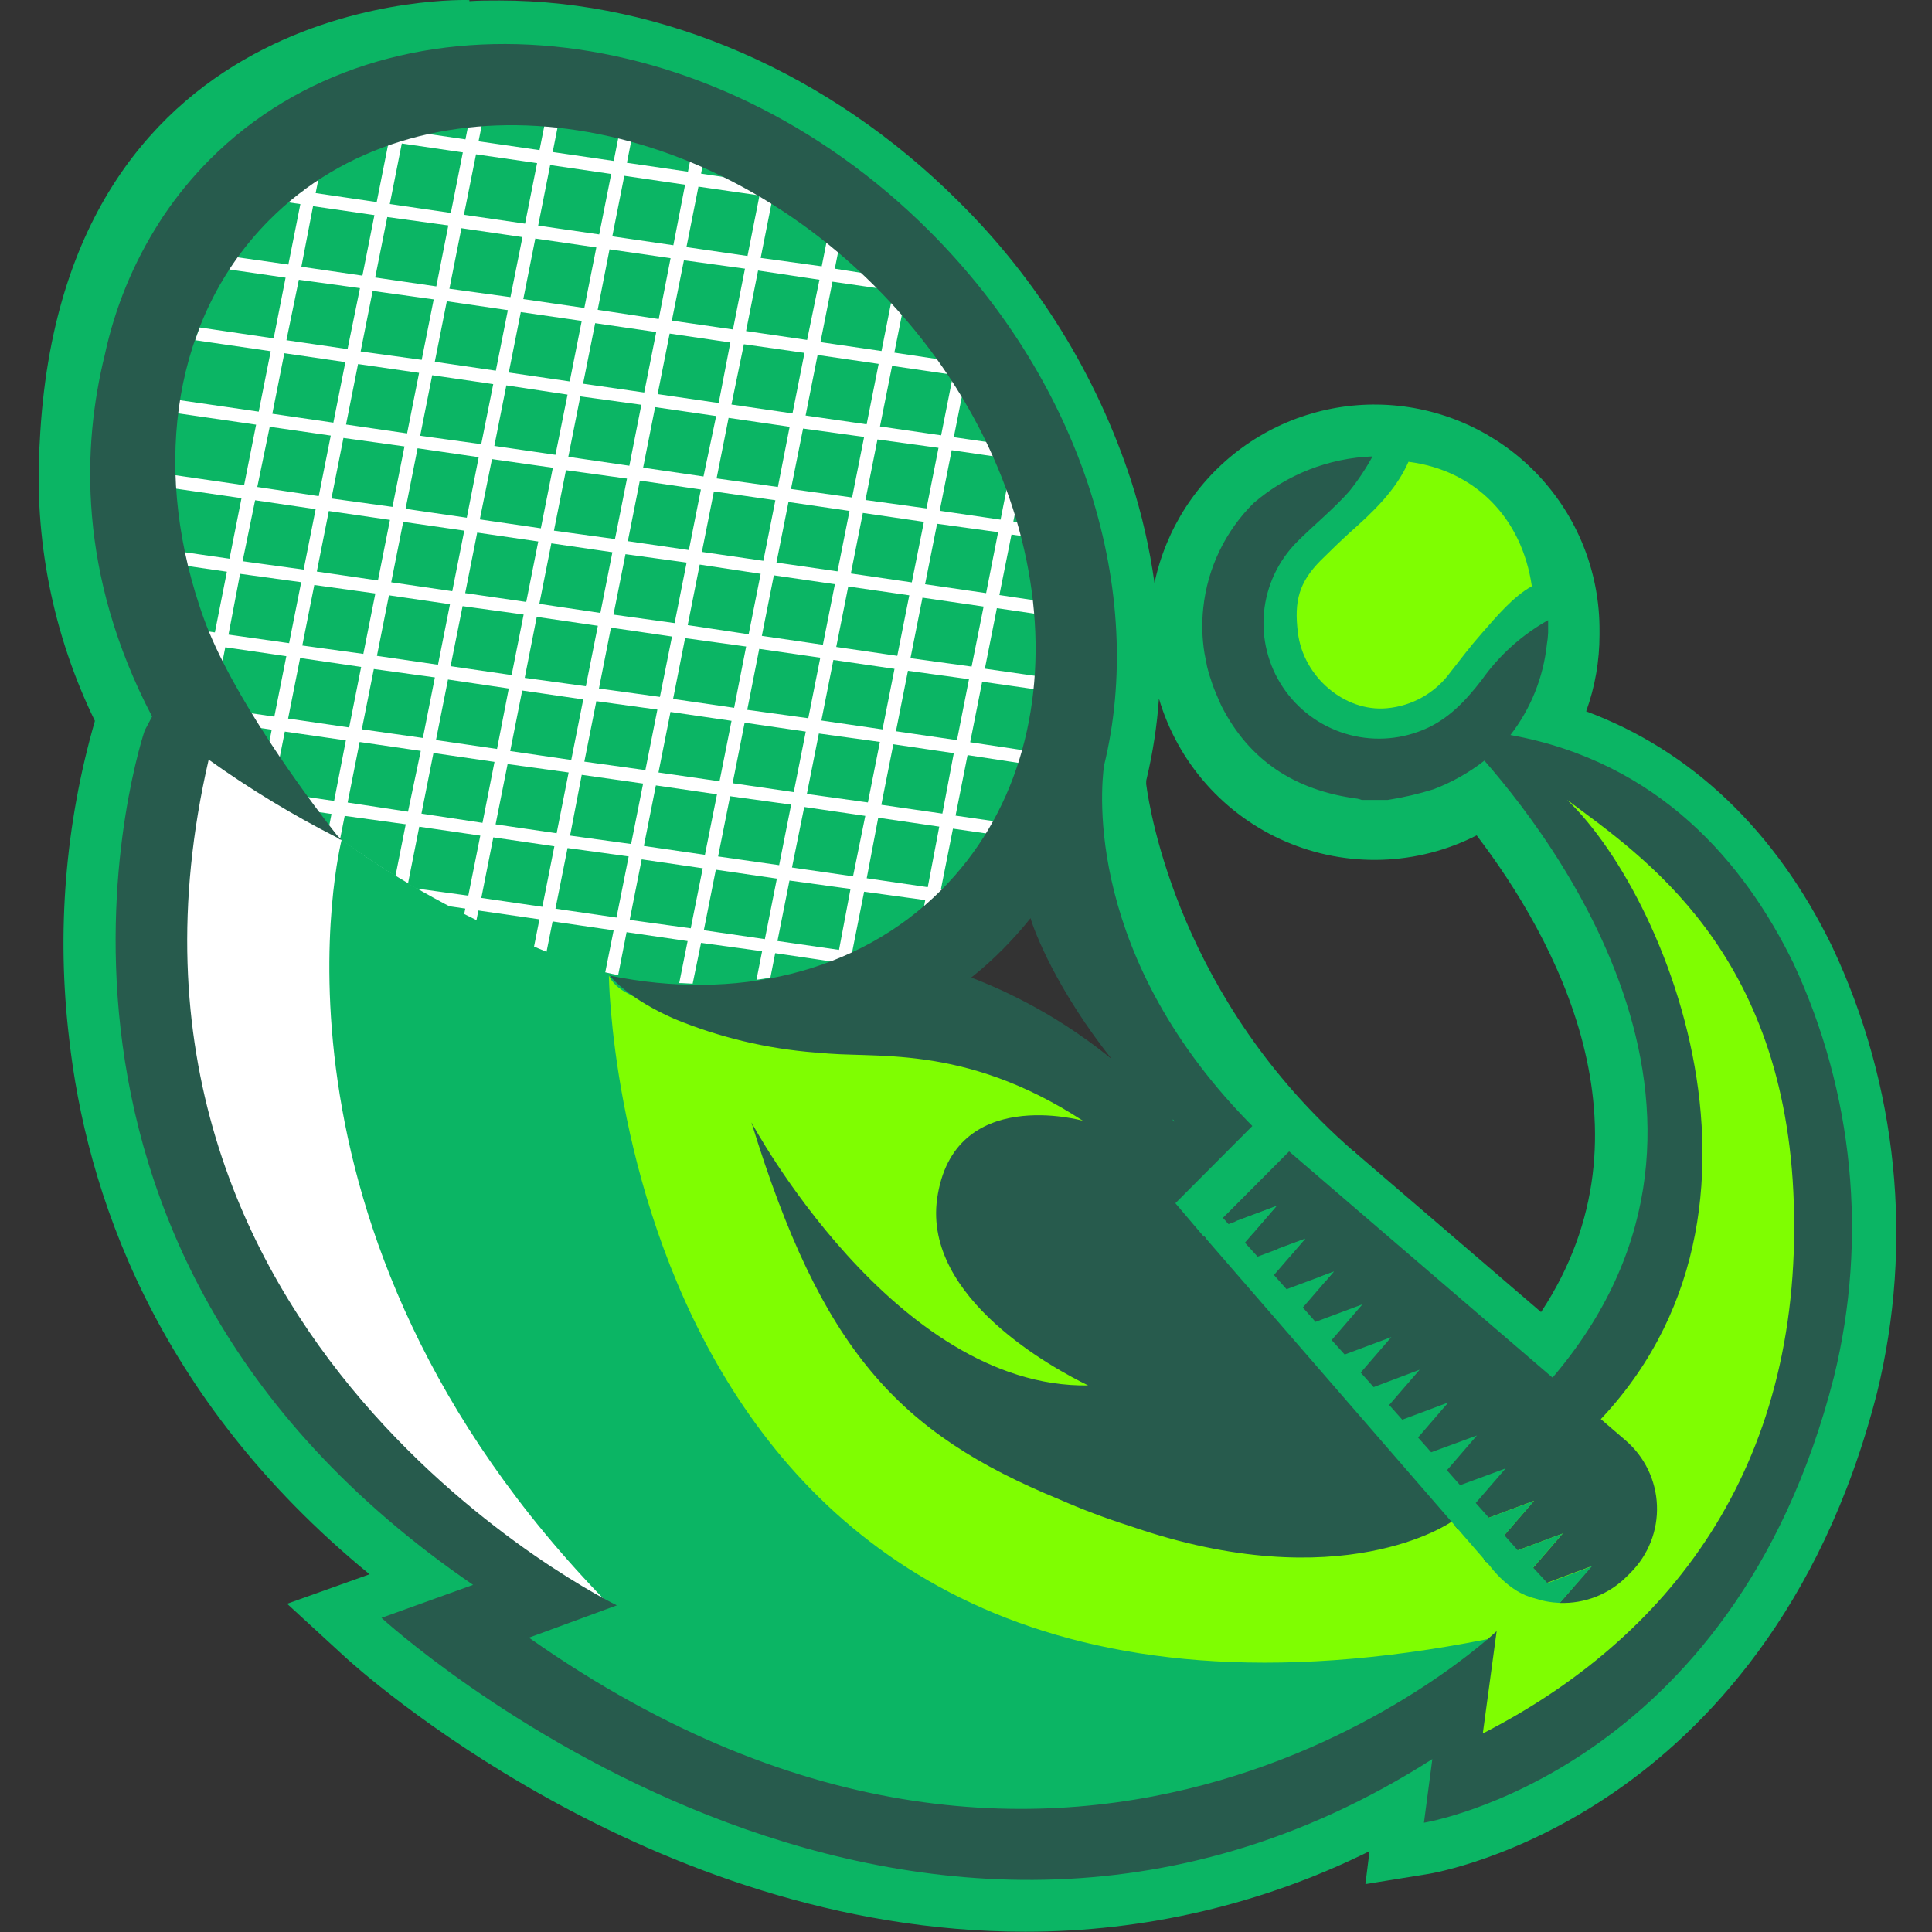
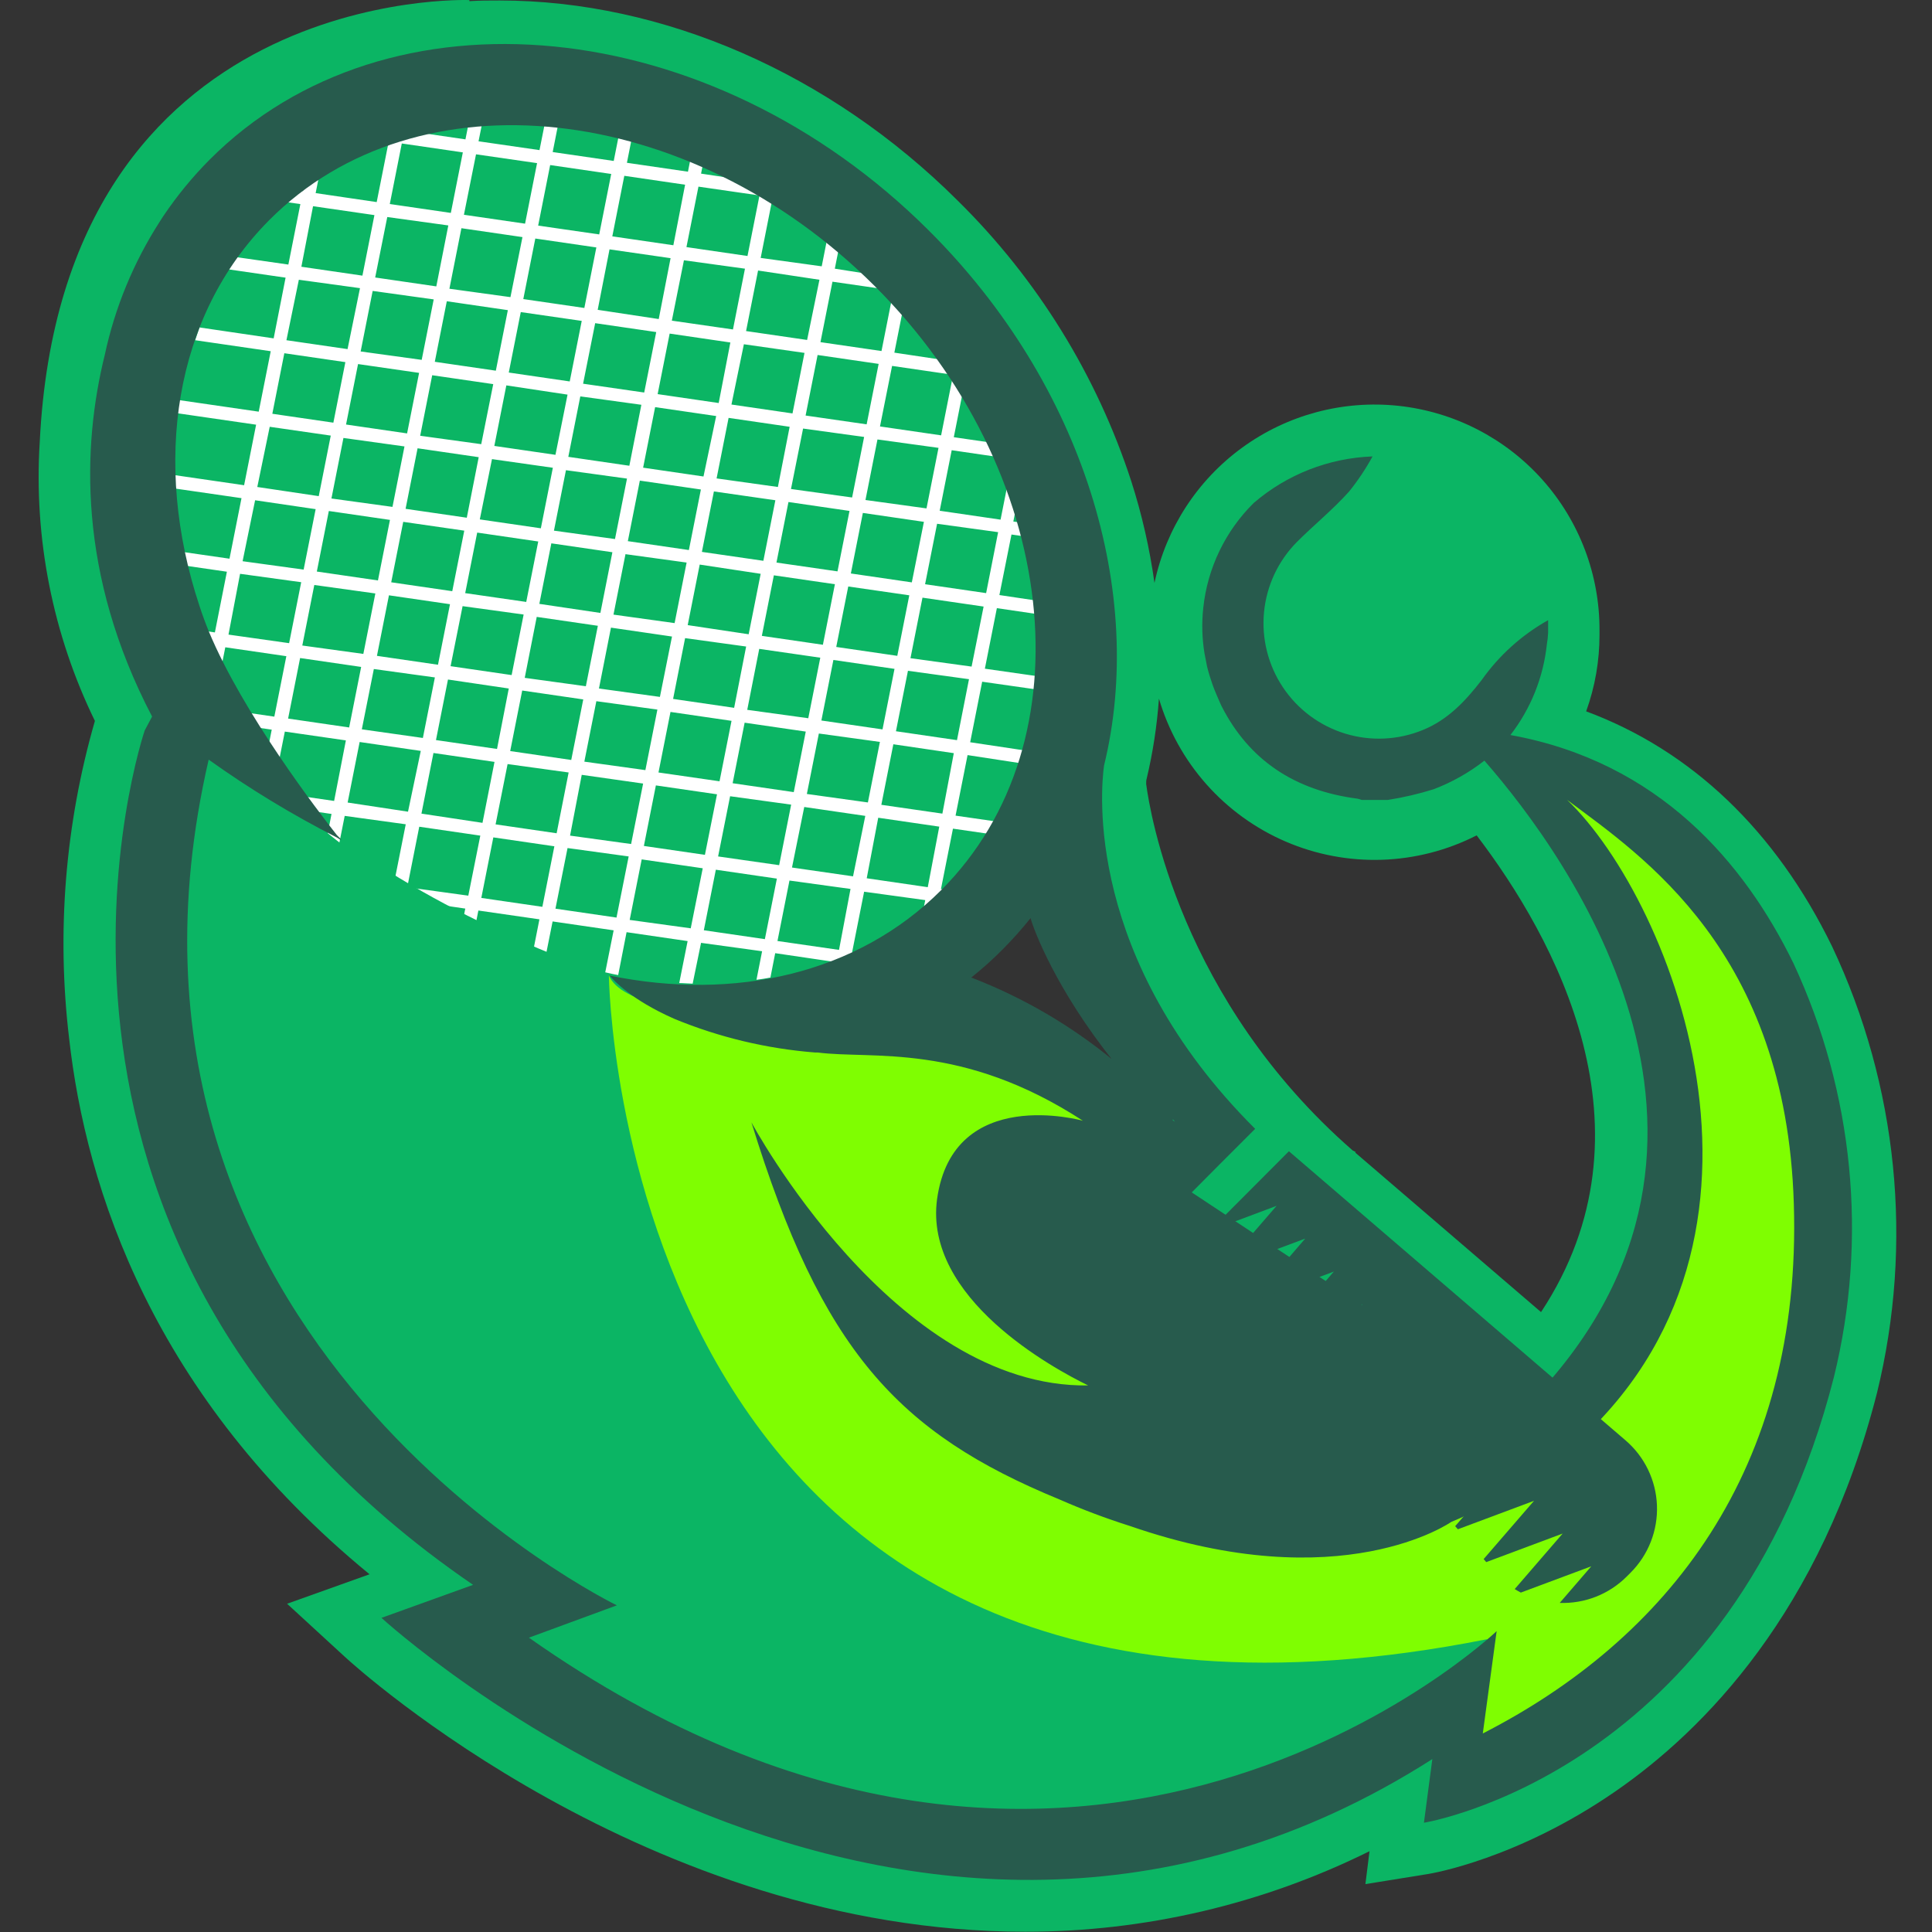
<svg xmlns="http://www.w3.org/2000/svg" width="500" height="500" viewBox="0 0 500 500" fill="none">
  <rect x="0" y="0" width="500" height="500" fill="#333333" stroke="none" />
  <g clip-path="url(#clip0_1025_403)">
    <path d="M474.145 244.942C459.542 214.976 437.746 194.223 410.496 184.097C412.794 177.735 413.963 171.021 413.951 164.256C413.962 164.061 413.962 163.865 413.951 163.67C413.962 163.518 413.962 163.365 413.951 163.213C414.025 148.796 408.747 134.865 399.138 124.116C389.529 113.367 376.274 106.566 361.939 105.03C347.604 103.494 333.209 107.331 321.54 115.8C309.872 124.268 301.762 136.765 298.779 150.87C297.537 141.95 295.531 133.153 292.781 124.576C283.841 97.114 268.437 72.201 247.864 51.931C214.855 19.031 171.611 0.125 129.302 0.125C126.672 0.125 124.065 0.125 121.479 0.299V0.016C121.479 0.016 16.063 -4.025 10.283 114.428C8.722 139.307 13.641 164.165 24.56 186.574C16.873 213.242 14.604 241.179 17.889 268.737C22.235 307.548 39.619 361.484 95.641 407.422L74.301 415.05L89.317 428.849C92.49 431.761 167.743 499.929 265.335 499.929C296.244 499.949 326.738 492.816 354.431 479.09L353.366 487.608L369.664 484.979C370.577 484.827 392.699 481.111 417.95 463.683C440.919 447.863 471.32 417.092 485.771 360.462C495.249 321.761 491.144 280.979 474.145 244.942ZM222.352 258.589L267.443 225.711L305.776 297.704L222.352 258.589ZM398.827 339.579L350.737 298.291L350.867 298.139L350.085 297.748C305.45 258.806 297.584 210.217 296.628 202.894C296.628 202.35 296.628 201.872 296.758 201.524C298.376 194.712 299.437 187.778 299.931 180.793C302.344 188.993 306.535 196.559 312.204 202.955C317.874 209.351 324.883 214.419 332.734 217.799C340.584 221.179 349.083 222.787 357.626 222.509C366.168 222.232 374.545 220.075 382.159 216.193C402.195 242.487 429.923 292.424 398.827 339.557V339.579Z" fill="#0BB564" />
-     <path d="M130.67 415.158L121.391 422.373C121.391 422.373 212.073 498.604 303.733 466.66C395.392 434.716 382.832 452.035 382.832 452.035L428.466 418.244L216.093 262.305C203.296 262.943 190.475 261.691 178.043 258.589C99.812 239.032 58.524 191.637 58.524 191.637L45.486 181.402L48.246 186.487C48.246 186.487 2.916 313.176 130.67 415.158Z" fill="white" />
    <path d="M178.044 258.589C190.474 261.698 203.296 262.958 216.094 262.327L211.009 258.589L271.855 208.131V127.728C271.855 127.728 237.868 43.261 191.451 38.11C145.035 32.96 99.748 13.403 73.997 41.283C48.247 69.163 37.946 104.063 37.946 104.063L44.748 179.859L45.574 181.38L58.612 191.616C58.612 191.616 99.748 239.032 178.044 258.589Z" fill="#0BB564" />
    <path d="M274.092 140.136C274.092 138.984 274.092 137.832 274.092 136.68L262.249 134.964L265.357 119.296L272.876 120.404C272.702 119.209 272.528 118.035 272.311 116.862L266.03 115.949L268.66 102.715C267.892 100.557 267.045 98.449 266.117 96.392L250.623 94.219L253.731 78.551L254.513 78.681C253.296 77.291 252.079 75.987 250.841 74.683L235.195 72.51L237.368 61.84L234.391 59.319L231.87 72.032L216.05 69.533L219.157 53.865L229.588 55.386C227.567 53.865 225.546 52.431 223.525 51.04L219.831 50.497L220.157 48.78C219.136 48.106 217.984 47.476 217.05 46.846L216.419 49.975L200.621 47.802L202.403 38.871C201.338 38.349 200.23 37.828 199.209 37.35L197.231 47.302L181.433 44.934L184.149 31.243L180.868 30.157L178.043 44.434L162.245 42.13L165.461 25.898L162.093 25.202L158.833 41.652L143.035 39.349L146.338 22.638L142.926 22.29L139.623 38.849L123.847 36.567L126.889 21.356H123.391L120.457 36.068L104.659 33.764L107.006 21.921L103.42 22.247L101.247 33.286L85.449 30.983L86.883 23.746L83.863 21.399L82.254 29.505L82.472 29.831L82.081 30.309V30.418C81.559 31.026 80.712 32.069 79.603 33.503L81.516 33.786L78.408 49.454L69.499 48.15C68.847 49.164 68.195 50.229 67.543 51.344L77.734 52.822L74.627 68.468L59.416 66.295C58.894 67.36 58.394 68.468 57.895 69.533L73.91 71.858L70.824 87.569L51.636 84.744C51.245 85.831 50.876 86.917 50.506 88.047L70.064 90.894L66.956 106.54L46.312 103.541C46.073 104.671 45.856 105.714 45.638 106.909L66.282 109.908L63.175 125.576L43.748 122.751C43.748 123.881 43.617 125.033 43.596 126.184L62.501 128.923L59.394 144.59L44.334 142.417C44.487 143.591 44.639 144.764 44.813 145.938L58.72 147.959L55.613 163.67L48.833 162.67C49.224 163.887 49.637 165.104 50.093 166.321L54.961 167.016L53.44 174.448C54.2 176.1 55.048 177.773 55.939 179.446L58.307 167.516L74.106 169.82L70.998 185.466L58.264 183.619C59.003 184.901 59.785 186.161 60.589 187.421L70.324 188.834L68.434 198.395C69.325 199.525 70.281 200.568 71.237 201.785L73.714 189.334L89.513 191.615L86.47 207.283L74.671 205.566C75.909 206.914 77.169 208.261 78.495 209.587L85.797 210.651L84.819 215.628C84.819 215.628 85.883 216.519 87.839 218.04L89.208 211.151L105.006 213.324L102.116 227.884C105.159 229.84 108.635 231.882 112.264 233.947L120.413 235.142L119.848 237.989C120.892 238.532 122.022 239.053 123.021 239.575L123.803 235.642L139.602 237.923L138.015 245.964L141.275 247.159L143.013 238.467L158.811 240.77L156.638 251.635C157.747 251.896 158.811 252.135 159.985 252.352L162.158 241.248L177.956 243.552L175.783 254.417C176.935 254.417 178.087 254.547 179.26 254.569L181.433 244.008L197.231 246.181L195.775 253.569C196.97 253.417 198.166 253.222 199.383 252.983L200.621 246.681L215.376 248.854C222.96 247.007 226.655 247.854 227.48 250.592L235.629 251.788L235.021 254.852C236.498 254.069 237.802 253.309 238.954 252.678V252.352H239.323C241.236 251.179 242.627 250.179 243.496 249.506L239.628 248.941L242.735 233.273L251.188 234.686C251.637 233.642 252.094 232.556 252.557 231.426L243.517 230.1L246.625 214.454L258.49 216.171L259.642 212.868L247.299 211.086L250.406 195.418L264.596 197.591C264.922 196.505 265.226 195.418 265.552 194.267L251.08 192.093L254.187 176.426L269.399 178.599C269.638 177.49 269.855 176.426 270.094 175.231L254.883 173.057L257.99 157.39L272.81 159.563C272.962 158.433 273.093 157.39 273.223 156.173L258.642 154L261.771 138.332L274.092 140.136ZM265.791 99.782L262.684 115.45L246.842 113.146L249.95 97.5L265.791 99.782ZM234.564 75.683L250.363 77.986L247.255 93.632L231.457 91.263L234.564 75.683ZM101.247 150.697L104.355 135.051L120.153 137.332L117.045 153L101.247 150.697ZM116.458 156.368L113.351 172.036L97.553 169.733L100.66 154.065L116.458 156.368ZM200.665 129.466L197.557 145.134L181.65 142.83L184.758 127.184L200.665 129.466ZM185.453 123.816L188.561 108.148L204.359 110.452L201.317 126.032L185.453 123.816ZM182.063 123.316L166.439 121.034L169.546 105.367L185.345 107.67L182.063 123.316ZM181.39 126.684L178.282 142.352L162.484 140.049L165.591 124.381L181.39 126.684ZM162.875 120.535L147.077 118.231L150.184 102.585L165.983 104.758L162.875 120.535ZM162.267 123.859L159.159 139.505L143.361 137.332L146.468 121.686L162.267 123.859ZM143.752 117.71L127.932 115.406L131.04 99.738L146.881 102.129L143.752 117.71ZM143.079 121.056L139.971 136.724L124.173 134.42L127.324 118.818L143.079 121.056ZM124.542 114.95L108.744 112.777L111.852 97.109L127.65 99.412L124.542 114.95ZM123.89 118.318L120.805 133.986L104.963 131.682L108.07 116.015L123.89 118.318ZM119.718 156.868L135.516 159.041L132.409 174.709L116.611 172.406L119.718 156.868ZM120.392 153.5L123.499 137.832L139.297 140.136L136.19 155.782L120.392 153.5ZM138.906 159.65L154.726 161.953L151.619 177.599L135.799 175.426L138.906 159.65ZM139.58 156.281L142.687 140.614L158.486 142.917L155.378 158.628L139.58 156.281ZM158.116 162.431L173.914 164.735L170.785 180.359L155.009 178.186L158.116 162.431ZM158.768 159.063L161.876 143.417L177.695 145.59L174.588 161.258L158.768 159.063ZM177.304 165.147L193.102 167.321L189.995 183.184L174.197 180.88L177.304 165.147ZM177.978 161.779L181.085 146.111L196.862 148.502L193.754 164.148L177.978 161.779ZM196.492 167.929L212.291 170.211L209.183 185.879L193.385 183.705L196.492 167.929ZM197.166 164.561L200.274 148.893L216.072 151.196L212.964 166.864L197.166 164.561ZM200.947 145.59L204.055 129.922L219.853 132.226L216.745 147.872L200.947 145.59ZM204.707 126.554L207.836 110.908L223.634 113.081L220.526 128.749L204.707 126.554ZM208.488 107.54L211.595 91.872L227.393 94.175L224.286 109.821L208.488 107.54ZM208.879 87.982L193.081 85.679L196.188 70.011L212.073 72.401L208.879 87.982ZM208.205 91.329L205.098 106.996L189.3 104.693L192.516 89.09L208.205 91.329ZM189.691 85.266L173.871 82.984L177 67.36L192.798 69.533L189.691 85.266ZM189.017 88.634L185.997 104.302L170.198 101.998L173.306 86.331L189.017 88.634ZM170.481 82.571L154.683 80.181L157.747 64.535L173.545 66.816L170.481 82.571ZM169.829 85.939L166.721 101.585L150.902 99.304L154.031 83.636L169.829 85.939ZM151.228 79.703L135.429 77.399L138.537 61.731L154.335 64.035L151.228 79.703ZM150.554 83.049L147.446 98.717L131.67 96.413L134.777 80.767L150.554 83.049ZM132.105 76.899L116.306 74.726L119.414 59.059L135.212 61.362L132.105 76.899ZM131.431 80.268L128.323 95.935L112.525 93.632L115.633 77.964L131.431 80.268ZM112.916 74.118L97.097 71.814L100.226 56.168L116.024 58.342L112.916 74.118ZM112.243 77.486L109.135 93.132L93.337 90.959L96.445 75.291L112.243 77.486ZM108.462 96.5L105.354 112.168L89.556 109.865L92.663 94.219L108.462 96.5ZM104.681 115.536L101.573 131.183L85.775 129.009L88.882 113.342L104.681 115.536ZM100.921 134.551L97.814 150.219L81.994 147.915L85.101 132.247L100.921 134.551ZM97.14 153.587L94.032 169.233L78.234 167.06L81.342 151.392L97.14 153.587ZM96.749 173.144L112.547 175.317L109.44 190.985L93.641 188.747L96.749 173.144ZM112.178 194.875L127.976 197.178L124.868 212.955L109.07 210.565L112.178 194.875ZM112.829 191.528L115.937 175.861L131.67 178.186L128.628 193.832L112.829 191.528ZM131.366 197.743L147.164 199.916L144.056 215.649L128.258 213.346L131.366 197.743ZM132.039 194.375L135.147 178.707L150.945 181.011L147.838 196.679L132.039 194.375ZM150.554 200.525L166.439 202.785L163.331 218.431L147.533 216.258L150.554 200.525ZM151.228 197.113L154.335 181.467L170.133 183.64L167.026 199.308L151.228 197.113ZM169.742 203.263L185.562 205.566L182.433 221.234L166.635 218.931L169.742 203.263ZM170.416 199.916L173.523 184.249L189.321 186.552L186.214 202.198L170.416 199.916ZM188.952 206.066L204.75 208.239L201.643 223.907L185.844 221.647L188.952 206.066ZM189.604 202.698L192.711 187.03L208.531 189.334L205.424 205.001L189.604 202.698ZM208.14 208.848L223.938 211.151L220.766 226.797L204.967 224.516L208.14 208.848ZM208.814 205.48L211.921 189.833L227.719 192.007L224.612 207.674L208.814 205.48ZM212.573 186.465L215.681 170.797L231.5 173.101L228.393 188.769L212.573 186.465ZM216.419 167.429L219.527 151.783L235.325 154.065L232.218 169.733L216.419 167.429ZM220.201 148.415L223.308 132.747L239.106 135.051L235.977 150.718L220.201 148.415ZM223.982 129.401L227.089 113.733L242.887 115.906L239.78 131.574L223.982 129.401ZM227.741 110.365L230.87 94.697L246.668 97L243.561 112.668L227.741 110.365ZM231.24 75.183L228.132 90.85L212.334 88.547L215.442 72.901L231.24 75.183ZM199.969 51.083L215.767 53.257L212.66 68.924L196.862 66.751L199.969 51.083ZM180.759 48.302L196.558 50.584L193.45 66.251L177.652 63.948L180.759 48.302ZM161.571 45.499L177.304 47.802L174.262 63.47L158.464 61.166L161.571 45.499ZM142.383 42.717L158.181 45.021L155.074 60.667L139.276 58.385L142.383 42.717ZM123.195 39.936L138.993 42.217L135.886 57.885L120.066 55.582L123.195 39.936ZM103.985 37.132L119.783 39.436L116.676 55.104L100.878 52.8L103.985 37.132ZM84.797 34.351L100.595 36.654L97.488 52.3L81.689 49.975L84.797 34.351ZM81.016 53.365L96.901 55.669L93.793 71.336L77.995 69.033L81.016 53.365ZM77.343 72.401L93.163 74.574L89.947 90.351L74.127 88.047L77.343 72.401ZM73.584 91.415L89.382 93.719L86.275 109.387L70.477 107.083L73.584 91.415ZM69.803 110.452L85.601 112.733L82.493 128.401L66.587 126.032L69.803 110.452ZM66.022 129.466L81.689 131.769L78.582 147.415L62.784 145.242L66.022 129.466ZM59.133 164.235L62.132 148.502L77.952 150.675L74.823 166.451L59.133 164.235ZM74.562 185.965L77.669 170.298L93.468 172.601L90.36 188.269L74.562 185.965ZM89.969 207.696L93.076 192.028L108.896 194.332L105.593 210.065L89.969 207.696ZM121.196 231.795L105.398 229.622L108.505 213.954L124.303 216.258L121.196 231.795ZM140.362 234.686L124.564 232.382L127.672 216.714L143.47 219.018L140.362 234.686ZM159.55 237.467L143.752 235.164L146.881 219.474L162.701 221.647L159.55 237.467ZM178.76 240.249L162.962 238.075L166.07 222.408L181.868 224.711L178.76 240.249ZM197.948 243.052L182.15 240.748L185.258 225.081L201.056 227.384L197.948 243.052ZM217.137 245.833L201.208 243.53L204.315 227.884L220.114 230.057L217.137 245.833ZM236.325 248.615L220.526 246.442L223.634 230.774L239.454 232.947L236.325 248.615ZM240.106 229.601L224.308 227.297L227.285 211.629L243.083 213.933L240.106 229.601ZM243.887 210.565L228.089 208.283L231.196 192.615L246.842 194.918L243.887 210.565ZM247.668 191.55L231.87 189.247L234.977 173.601L250.775 175.774L247.668 191.55ZM251.449 172.514L235.629 170.341L238.737 154.673L254.557 156.977L251.449 172.514ZM255.209 153.5L239.41 151.196L242.518 135.55L258.316 137.723L255.209 153.5ZM243.192 132.182L246.299 116.514L262.054 118.818L258.946 134.486L243.192 132.182Z" fill="white" />
    <path d="M157.442 252.396C157.442 252.396 119.327 240.031 88.426 217.301C88.426 217.301 62.675 318.261 157.442 415.05L127.324 419.613L162.658 450.188C162.658 450.188 253.318 501.69 370.75 446.059L392.481 415.158L157.442 252.396Z" fill="#0BB564" />
    <path d="M157.573 252.44C157.573 252.44 159.746 468.898 384.897 424.22L380.443 455.317C380.443 455.317 473.884 417.288 469.538 319.087C465.192 220.887 407.258 200.895 407.258 200.895L398.066 202.177C398.066 202.177 466.3 281.059 399.174 366.373C332.048 451.688 300.908 295.836 300.908 295.836L229.61 262.131C229.61 262.131 163.788 267.282 157.573 252.44Z" fill="#7FFE01" />
-     <path d="M364.514 119.513C381.66 121.686 393.872 133.942 396.436 151.718C391.656 154.326 387.223 159.628 383.528 163.844C380.66 167.081 378.031 170.558 375.358 173.97C373.443 176.611 370.984 178.811 368.146 180.419C365.308 182.028 362.157 183.007 358.908 183.292C348.042 184.292 337.307 175.23 335.895 163.735C334.873 155.521 336.199 150.697 341.806 145.025C343.587 143.243 347.499 139.462 349.368 137.789C355.279 132.551 361.298 126.88 364.514 119.513Z" fill="#7FFE01" />
    <path d="M464.149 249.31C451.437 223.233 429.271 197.157 390.895 190.224C396.156 183.428 399.421 175.302 400.326 166.755C400.5 165.764 400.609 164.762 400.652 163.757V160.497C393.832 164.324 387.952 169.624 383.441 176.013C379.269 181.402 374.749 186.269 368.23 188.921C361.855 191.541 354.77 191.876 348.176 189.871C341.582 187.865 335.884 183.641 332.047 177.915C328.211 172.188 326.473 165.312 327.126 158.451C327.78 151.589 330.786 145.165 335.634 140.266C339.98 135.92 344.913 131.921 349.129 127.227C351.424 124.379 353.46 121.332 355.213 118.122C343.886 118.537 333.035 122.79 324.443 130.183C317.096 137.455 312.49 147.044 311.404 157.324C310.983 161.217 311.085 165.149 311.709 169.015C311.926 170.167 312.143 171.319 312.382 172.471C312.752 173.992 313.23 175.556 313.795 177.164C314.36 178.772 315.251 180.75 315.968 182.401L316.229 182.923C323.269 196.642 334.96 204.567 351.302 206.696C351.68 206.775 352.05 206.884 352.41 207.022H359.168C363.178 206.393 367.137 205.47 371.012 204.262C375.74 202.464 380.172 199.966 384.159 196.852C405.889 221.69 461.628 298.16 393.829 365.091L308.427 308.591L316.142 300.833L324.834 292.141C280.59 248.05 284.893 204.154 285.719 198.156C296.584 153.739 280.677 99.803 240.367 59.645C183.867 3.298 100.291 -4.895 54.201 41.37C49.844 45.758 45.908 50.546 42.444 55.668C42.444 55.668 42.01 56.277 41.271 57.472C34.533 67.975 29.742 79.606 27.124 91.806C21.301 115.341 20.018 148.48 39.359 185.444L37.447 189.051C37.447 189.051 -7.536 321.195 122.435 410.16L98.727 418.7C98.727 418.7 233.674 542.804 370.686 455.251L368.513 471.723C368.513 471.723 448.503 458.815 474.623 356.355C483.415 320.521 479.721 282.76 464.149 249.31ZM303.625 289.772L304.081 290.337L303.516 289.903V289.707L303.625 289.772ZM288.305 274.561C277.235 265.424 264.76 258.137 251.363 252.983C254.207 250.727 256.914 248.304 259.468 245.724C262.023 243.154 264.439 240.448 266.705 237.619C267.639 240.944 273.419 256.177 288.131 274.626L288.305 274.561ZM383.746 448.623L387.331 422.134C387.331 422.134 279.939 524.507 136.886 423.829L159.638 415.462C159.638 415.462 19.149 347.359 54.005 196.592C64.543 204.12 75.628 210.854 87.166 216.736L88.188 217.409L87.992 217.149L88.427 217.366L87.166 216.106C82.472 210.151 62.893 184.705 54.049 163.431C53.158 161.258 52.31 158.932 51.571 156.651C39.424 119.904 44.922 81.832 69.673 56.972C107.984 18.444 178.217 26.071 226.22 73.879C274.223 121.686 282.046 191.876 243.605 230.339C221.874 252.07 190.082 259.111 157.791 252.483C157.791 252.483 161.159 256.959 170.503 261.762C171.742 262.414 173.111 263.044 174.567 263.696C186.178 268.478 198.467 271.411 210.987 272.388H211.161H211.639C225.655 274.213 248.929 269.65 280.264 290.055C280.264 290.055 246.691 280.58 242.518 310.286C239.02 336.015 272.702 354.204 281.612 358.55C231.371 359.289 194.472 290.468 194.472 290.468C212.617 349.445 232.37 370.871 274.245 388.082C280.181 390.689 286.252 392.974 292.434 394.927C347.217 413.898 375.597 393.862 375.597 393.862C385.739 389.686 395.207 384.033 403.694 377.086C469.125 324.063 433.118 233.338 405.563 207C424.99 221.56 462.215 246.116 464.236 311.438C466.452 380.672 431.227 424.307 383.746 448.623Z" fill="#275B4D" />
    <path d="M420.688 372.762L333.57 297.943L312.991 318.587L330.376 312.068L317.707 326.736L318.554 327.736L337.786 320.543L325.073 335.32L325.921 336.298L345.196 329.083L332.462 343.86L333.266 344.794L352.606 337.558L339.829 352.378L340.611 353.291L360.038 346.033L347.217 360.897L347.977 361.788L367.535 354.508L354.54 369.415L355.279 370.284L374.837 362.983L362.015 377.934L362.754 378.781L382.312 371.458L369.274 386.452L369.969 387.278L389.635 379.933L376.597 394.97L377.292 395.774L397.002 388.408L383.963 403.489L384.637 404.271L404.412 396.883L392.004 411.247C392.525 411.573 393.047 411.877 393.59 412.159L411.822 405.358L403.651 414.832C406.866 414.947 410.069 414.397 413.061 413.215C416.053 412.033 418.768 410.246 421.036 407.965L422.014 406.987C424.284 404.711 426.061 401.991 427.232 398.996C428.402 396.002 428.943 392.798 428.818 389.585C428.694 386.373 427.907 383.22 426.508 380.325C425.11 377.43 423.128 374.855 420.688 372.762Z" fill="#275B4D" />
-     <path d="M411.995 405.358L400.478 409.704L396.784 405.705L404.411 396.883L392.807 401.229L389.33 397.317L397.001 388.429L385.31 392.776L381.92 388.973L389.656 380.02L377.878 384.366L374.466 380.498L382.224 371.501L370.381 375.847L366.991 372.023L374.814 362.961L362.906 367.416L359.516 363.613L367.404 354.486L355.495 358.984L352.149 355.225L360.081 346.033L347.998 350.553L344.63 346.815L352.605 337.558L340.458 342.1L337.177 338.384L345.195 329.083L332.961 333.646L329.701 329.974L337.785 320.608L325.464 325.215L322.182 321.608L330.331 312.177L317.945 316.805L316.489 315.175L336.525 295.053L328.463 287.034L304.189 311.394L311.578 320.087L312.186 319.478L311.708 319.956L311.991 320.282V320.413L385.658 405.358C385.658 405.358 390.482 412.072 397.066 413.615C399.207 414.332 401.438 414.741 403.694 414.832L411.995 405.358Z" fill="#0BB564" />
  </g>
  <defs>
    <clipPath id="clip0_1025_403">
      <rect width="500" height="500" fill="white" />
    </clipPath>
  </defs>
</svg>